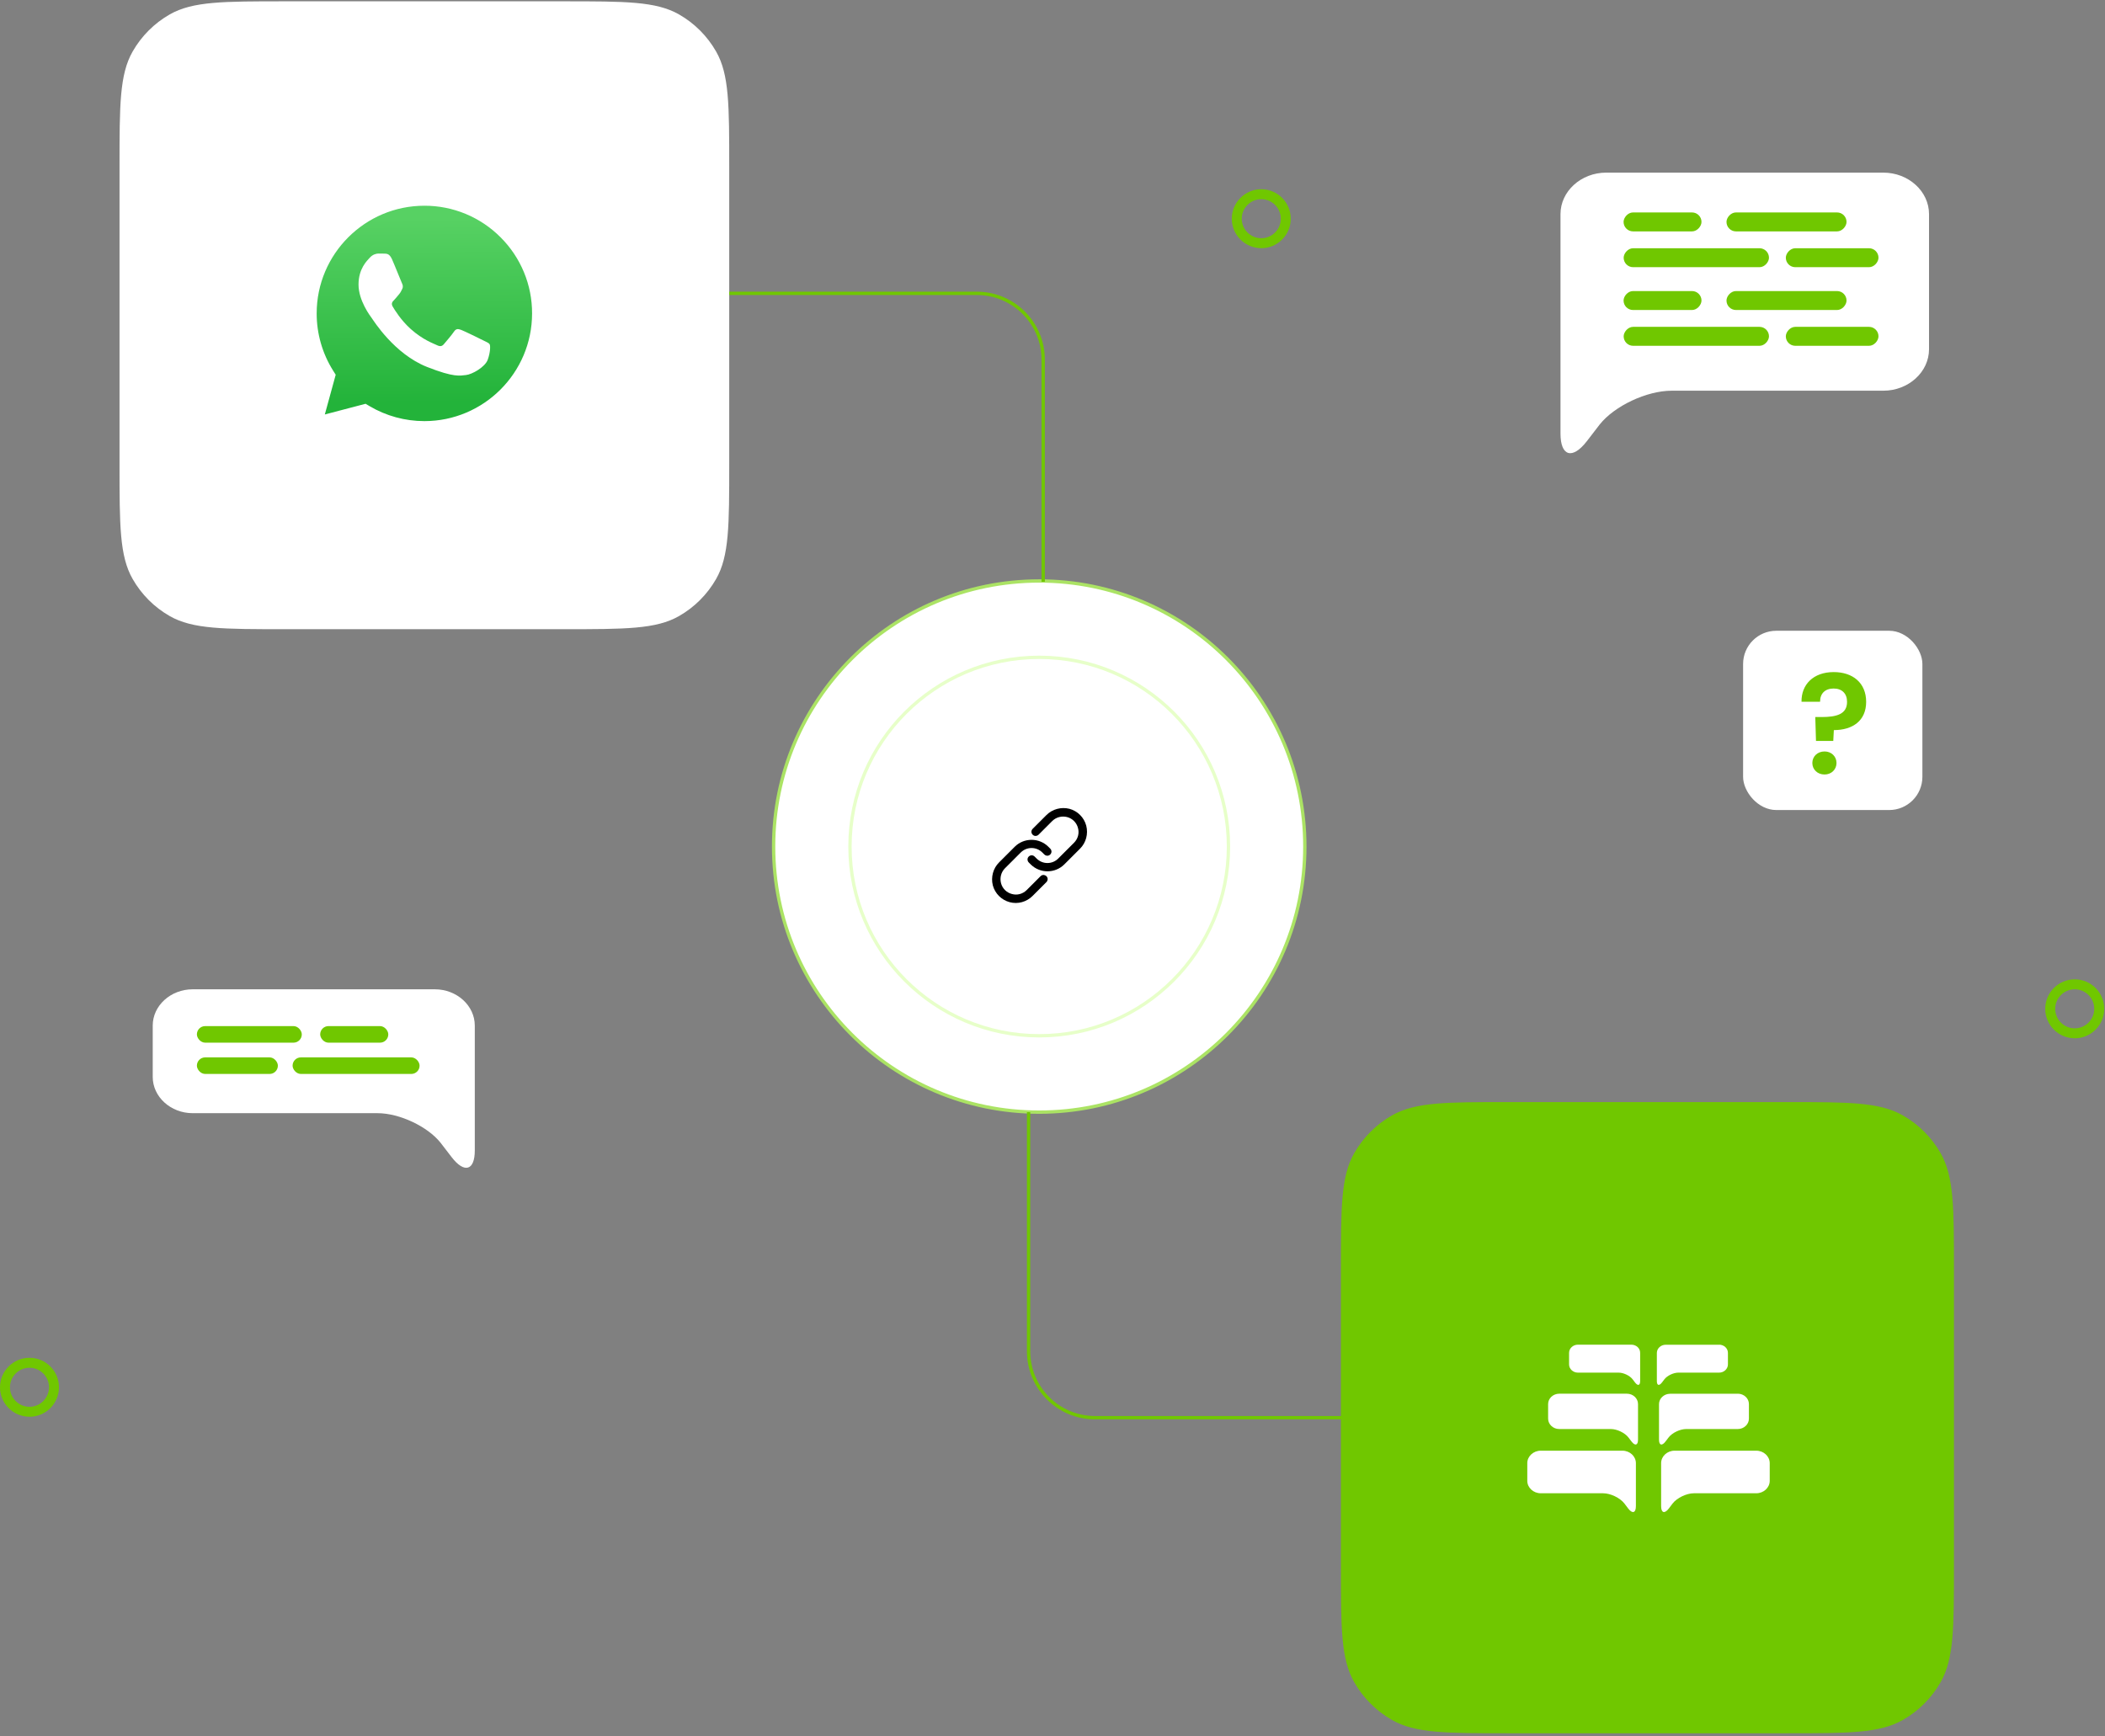
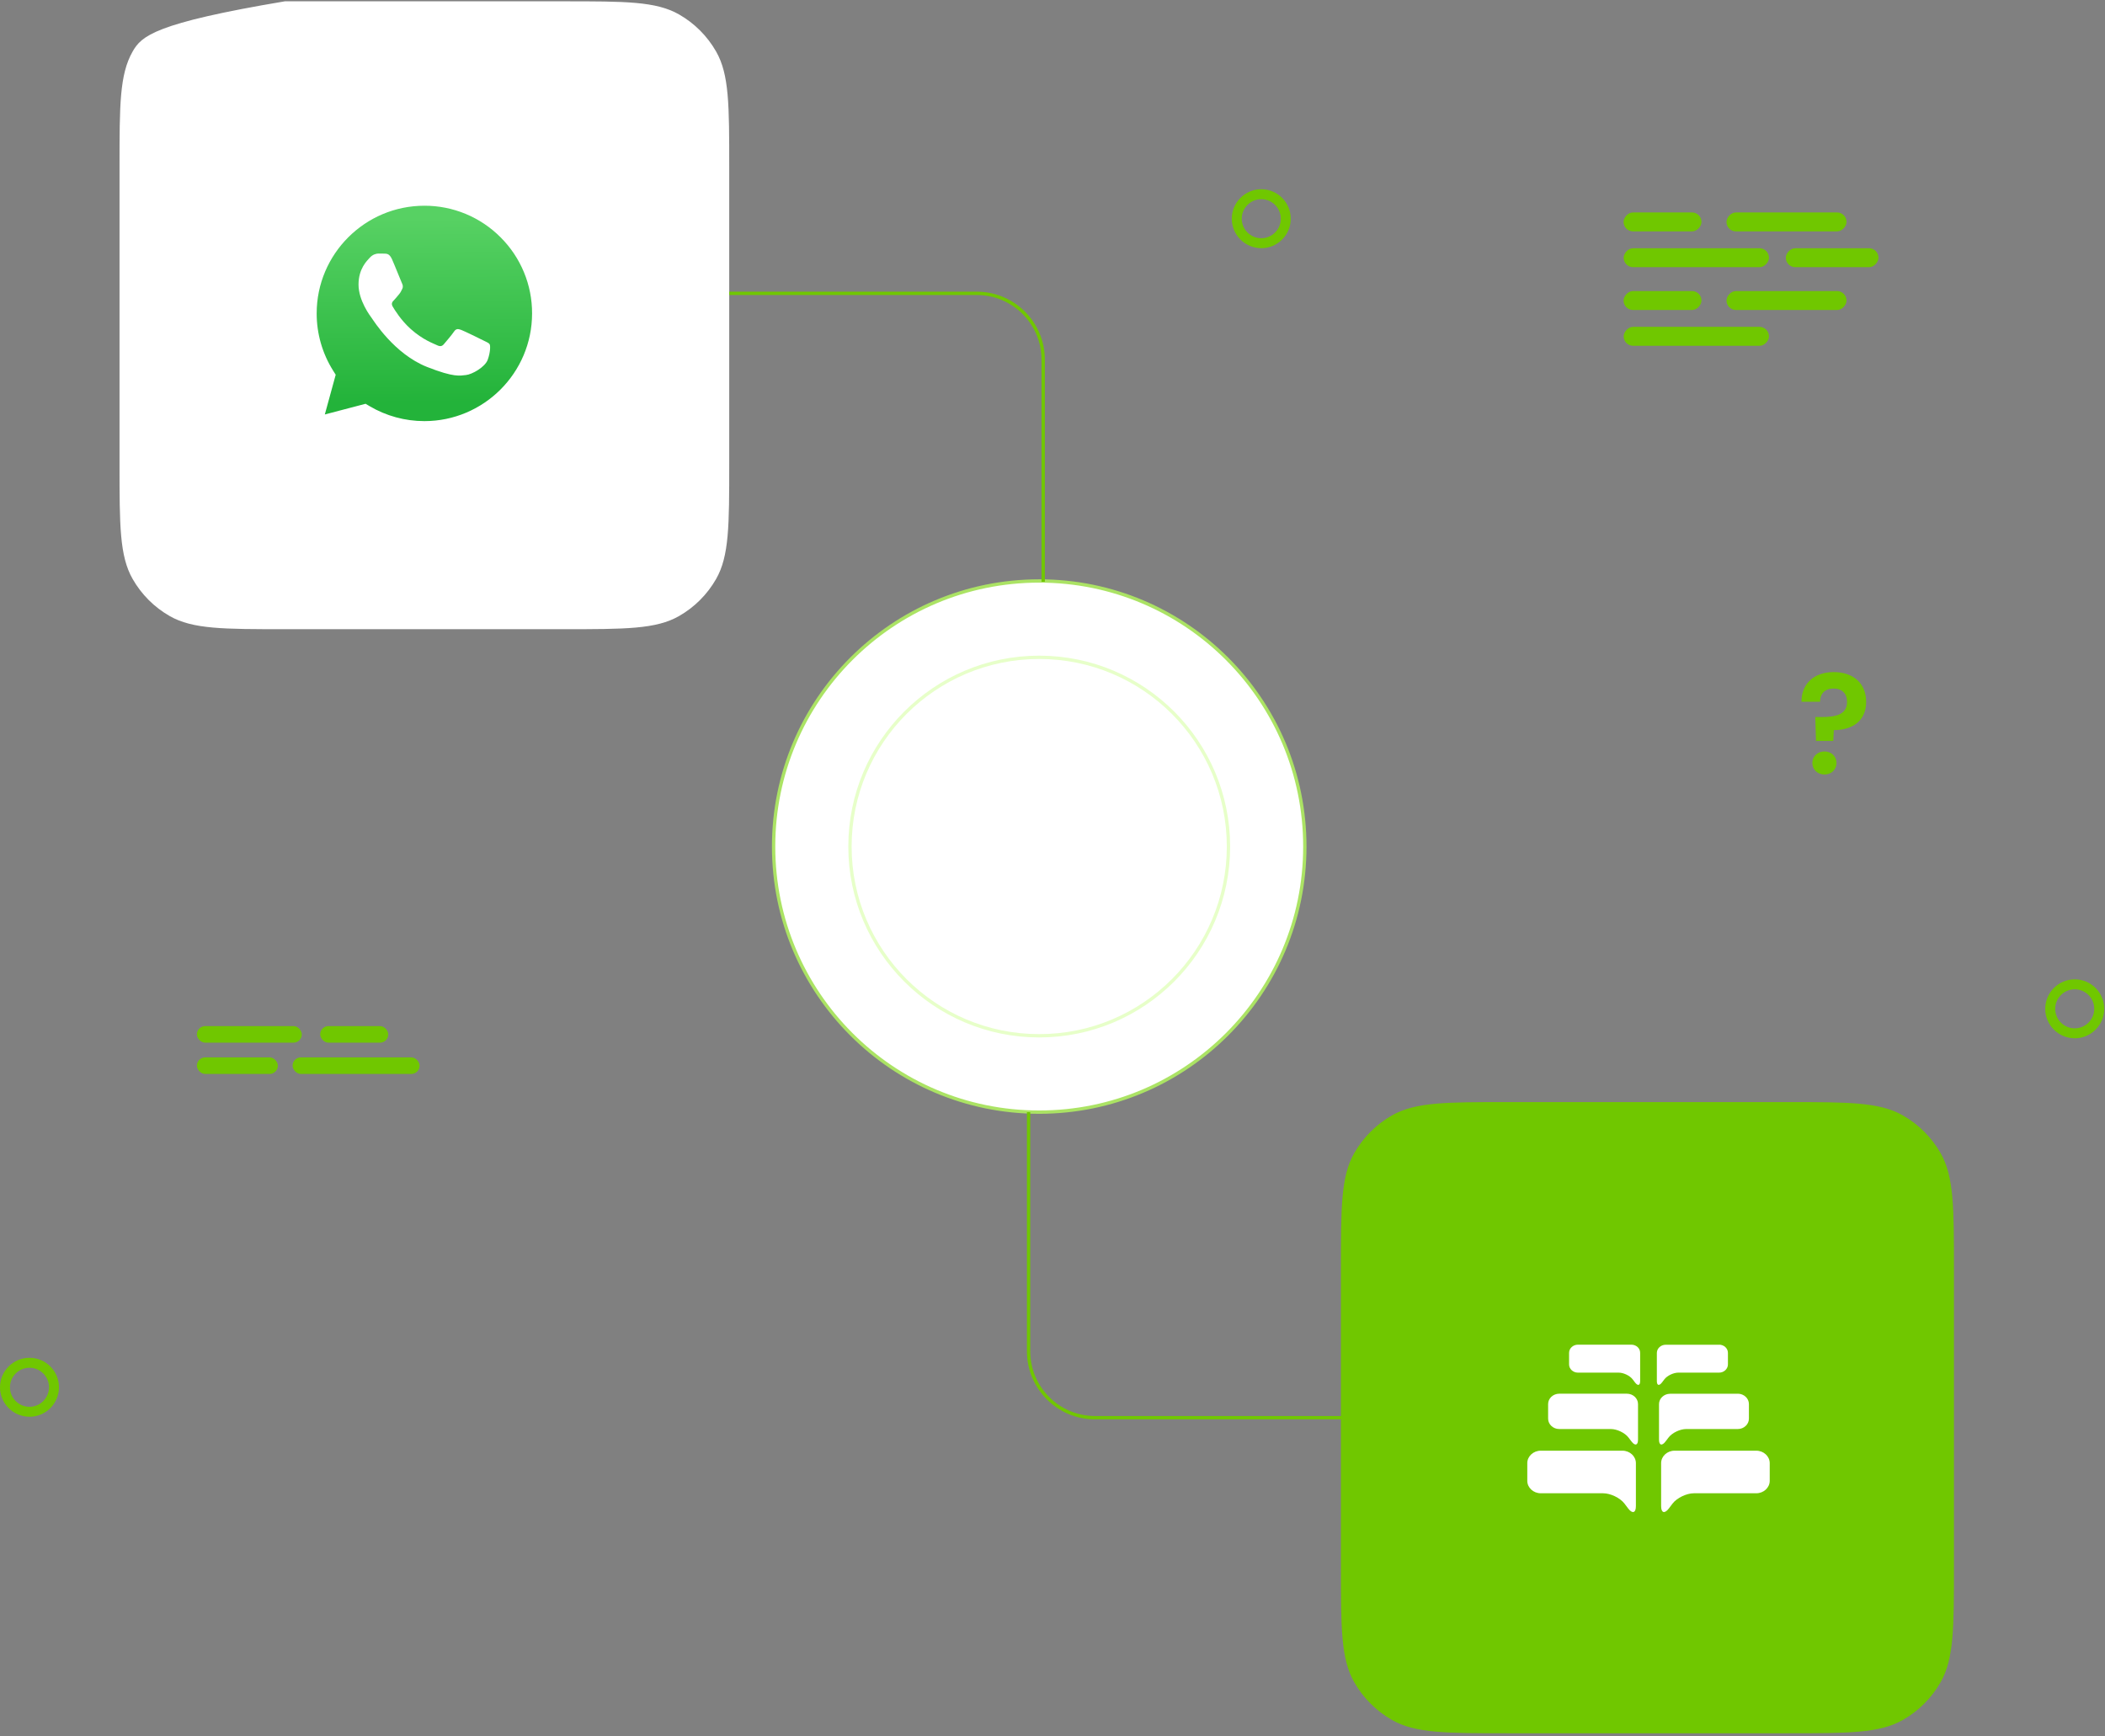
<svg xmlns="http://www.w3.org/2000/svg" width="634" height="523" viewBox="0 0 634 523" fill="none">
  <rect x="0" y="0" width="634" height="523" fill="#808080" stroke="none" />
-   <path d="M36 50.195V139.726C36 158.229 36 167.48 39.941 174.39C42.603 179.057 46.469 182.923 51.136 185.585C58.046 189.526 67.297 189.526 85.8 189.526H169.833C188.336 189.526 197.588 189.526 204.497 185.585C209.164 182.923 213.03 179.057 215.692 174.39C219.633 167.48 219.633 158.229 219.633 139.726V50.194C219.633 31.692 219.633 22.44 215.692 15.531C213.03 10.864 209.164 6.998 204.497 4.336C197.588 0.395 188.336 0.395 169.833 0.395H85.8C67.297 0.395 58.046 0.395 51.136 4.336C46.469 6.998 42.603 10.864 39.941 15.531C36 22.44 36 31.692 36 50.195Z" fill="white" />
+   <path d="M36 50.195V139.726C36 158.229 36 167.48 39.941 174.39C42.603 179.057 46.469 182.923 51.136 185.585C58.046 189.526 67.297 189.526 85.8 189.526H169.833C188.336 189.526 197.588 189.526 204.497 185.585C209.164 182.923 213.03 179.057 215.692 174.39C219.633 167.48 219.633 158.229 219.633 139.726V50.194C219.633 31.692 219.633 22.44 215.692 15.531C213.03 10.864 209.164 6.998 204.497 4.336C197.588 0.395 188.336 0.395 169.833 0.395H85.8C46.469 6.998 42.603 10.864 39.941 15.531C36 22.44 36 31.692 36 50.195Z" fill="white" />
  <path d="M127.83 61.971C109.937 61.971 95.385 76.517 95.379 94.396C95.37 100.501 97.089 106.485 100.338 111.654L101.11 112.881L97.832 124.846L110.11 121.627L111.295 122.329C116.274 125.284 121.983 126.847 127.805 126.85H127.818C145.697 126.85 160.248 112.303 160.255 94.422C160.269 90.16 159.437 85.938 157.807 82C156.178 78.062 153.784 74.487 150.763 71.48C147.759 68.458 144.186 66.061 140.249 64.428C136.313 62.796 132.091 61.961 127.83 61.971Z" fill="url(#paint0_linear_7345_7)" />
  <path fill-rule="evenodd" clip-rule="evenodd" d="M118.062 78.082C117.331 76.459 116.561 76.426 115.867 76.398L113.998 76.375C113.348 76.375 112.291 76.619 111.398 77.595C110.504 78.571 107.984 80.93 107.984 85.728C107.984 90.525 111.479 95.161 111.966 95.813C112.453 96.464 118.712 106.624 128.624 110.532C136.861 113.781 138.537 113.135 140.326 112.972C142.115 112.81 146.096 110.613 146.908 108.336C147.72 106.059 147.72 104.108 147.477 103.7C147.233 103.292 146.583 103.05 145.607 102.562C144.631 102.074 139.837 99.715 138.944 99.389C138.05 99.064 137.4 98.902 136.749 99.878C136.098 100.854 134.232 103.049 133.663 103.7C133.094 104.351 132.525 104.433 131.549 103.945C130.573 103.458 127.433 102.428 123.707 99.106C120.809 96.521 118.852 93.329 118.282 92.353C117.713 91.378 118.222 90.85 118.711 90.364C119.148 89.927 119.686 89.225 120.174 88.656C120.663 88.087 120.824 87.68 121.148 87.03C121.473 86.38 121.311 85.809 121.067 85.322C120.823 84.834 118.928 80.011 118.062 78.082Z" fill="white" />
  <path d="M404.367 382.273V471.804C404.367 490.307 404.367 499.558 408.308 506.468C410.97 511.135 414.837 515.001 419.503 517.663C426.413 521.604 435.664 521.604 454.167 521.604H538.201C556.704 521.604 565.955 521.604 572.864 517.663C577.531 515.001 581.398 511.135 584.06 506.468C588.001 499.558 588.001 490.307 588.001 471.804V382.273C588.001 363.77 588.001 354.518 584.06 347.609C581.398 342.942 577.531 339.076 572.864 336.414C565.955 332.473 556.704 332.473 538.201 332.473H454.167C435.664 332.473 426.413 332.473 419.503 336.414C414.837 339.076 410.97 342.942 408.308 347.609C404.367 354.518 404.367 363.77 404.367 382.273Z" fill="#70C700" stroke="#70C700" />
  <path d="M464.058 436.98C461.822 436.98 460 438.673 460 440.733V446.055C460 448.115 461.822 449.808 464.058 449.808H482.836C485.072 449.808 487.929 451.194 489.233 452.866L490.372 454.375C491.655 456.068 492.711 455.742 492.711 453.682V440.733C492.711 438.673 490.889 436.98 488.653 436.98H464.058Z" fill="white" />
  <path d="M528.962 436.98C531.198 436.98 533.02 438.673 533.02 440.733V446.055C533.02 448.115 531.198 449.808 528.962 449.808H510.184C507.948 449.808 505.091 451.194 503.787 452.866L502.648 454.375C501.364 456.068 500.309 455.742 500.309 453.682V448.849C500.309 448.319 500.309 446.198 500.309 444.138V440.733C500.309 438.673 502.13 436.98 504.366 436.98H528.983H528.962Z" fill="white" />
  <path d="M469.627 419.812C467.785 419.812 466.273 421.22 466.273 422.933V427.337C466.273 429.05 467.785 430.458 469.627 430.458H485.176C487.018 430.458 489.399 431.6 490.455 432.986L491.407 434.23C492.463 435.617 493.353 435.372 493.353 433.659V422.933C493.353 421.22 491.842 419.812 489.999 419.812H469.627Z" fill="white" />
  <path d="M523.398 419.812C525.24 419.812 526.752 421.22 526.752 422.933V427.337C526.752 429.05 525.24 430.458 523.398 430.458H507.85C506.007 430.458 503.626 431.6 502.57 432.986L501.618 434.23C500.562 435.617 499.672 435.372 499.672 433.659V429.662C499.672 429.234 499.672 427.48 499.672 425.767V422.953C499.672 421.24 501.183 419.833 503.026 419.833H523.398V419.812Z" fill="white" />
  <path d="M475.236 405.047C473.787 405.047 472.586 406.148 472.586 407.514V411.002C472.586 412.347 473.787 413.469 475.236 413.469H487.534C488.983 413.469 490.867 414.366 491.716 415.468L492.461 416.446C493.31 417.548 493.993 417.344 493.993 415.998V407.514C494.014 406.148 492.813 405.047 491.364 405.047H475.236Z" fill="white" />
  <path d="M517.781 405.047C519.23 405.047 520.431 406.148 520.431 407.514V411.002C520.431 412.347 519.23 413.469 517.781 413.469H505.483C504.034 413.469 502.15 414.366 501.301 415.468L500.555 416.446C499.707 417.548 499.023 417.344 499.023 415.998V412.837C499.023 412.49 499.023 411.104 499.023 409.758V407.535C499.023 406.189 500.224 405.067 501.673 405.067H517.801L517.781 405.047Z" fill="white" />
  <path d="M261.422 256.053V259.352C261.422 287.591 284.314 310.484 312.553 310.484C340.792 310.484 363.685 287.591 363.685 259.352V256.053C363.685 227.814 340.792 204.922 312.553 204.922C284.314 204.922 261.422 227.814 261.422 256.053Z" fill="url(#paint1_linear_7345_7)" fill-opacity="0.5" stroke="url(#paint2_linear_7345_7)" />
  <path d="M313 335C357.183 335 393 299.183 393 255C393 210.817 357.183 175 313 175C268.817 175 233 210.817 233 255C233 299.183 268.817 335 313 335Z" fill="white" stroke="#ABE364" />
  <path d="M313 312C344.48 312 370 286.48 370 255C370 223.52 344.48 198 313 198C281.52 198 256 223.52 256 255C256 286.48 281.52 312 313 312Z" fill="white" stroke="#E7FFC9" />
-   <path d="M325.309 255.623L320.556 260.375C319.22 261.71 317.396 262.455 315.495 262.455C313.593 262.455 311.769 261.71 310.433 260.375L309.842 259.784C309.534 259.476 309.405 258.988 309.508 258.577C309.636 258.14 309.97 257.806 310.407 257.678C310.844 257.549 311.307 257.703 311.615 258.012L312.206 258.602C313.079 259.476 314.236 259.964 315.469 259.964C316.702 259.964 317.858 259.476 318.732 258.602L323.485 253.851C324.667 252.669 325.13 250.974 324.667 249.382C324.256 247.789 322.997 246.531 321.404 246.12C319.811 245.709 318.09 246.146 316.933 247.301L312.797 251.436C312.488 251.745 312 251.873 311.589 251.77C311.152 251.642 310.818 251.308 310.69 250.871C310.561 250.435 310.716 249.972 311.024 249.664L315.186 245.503C316.985 243.706 319.631 243.012 322.098 243.629C324.564 244.296 326.491 246.223 327.159 248.688C327.802 251.18 327.108 253.825 325.309 255.623ZM315.186 263.945C314.955 263.713 314.621 263.585 314.287 263.559C313.927 263.559 313.645 263.688 313.388 263.945L309.225 268.105C308.043 269.287 306.348 269.749 304.755 269.287C303.162 268.876 301.903 267.617 301.492 266.025C301.081 264.433 301.517 262.712 302.674 261.556L307.427 256.804C308.3 255.931 309.457 255.443 310.69 255.443C311.923 255.443 313.079 255.931 313.953 256.804L314.544 257.395C314.852 257.703 315.34 257.832 315.752 257.729C316.188 257.601 316.522 257.267 316.651 256.83C316.779 256.394 316.625 255.931 316.317 255.623L315.752 255.058C314.415 253.722 312.591 252.978 310.69 252.978C308.789 252.978 306.964 253.722 305.628 255.058L300.901 259.784C299.102 261.582 298.408 264.227 299.025 266.693C299.693 269.159 301.62 271.085 304.087 271.753C306.553 272.42 309.174 271.701 310.998 269.878L315.161 265.717C315.392 265.486 315.52 265.152 315.546 264.818C315.546 264.51 315.417 264.176 315.186 263.945Z" fill="black" />
  <path d="M219.633 88.363H294.199C305.244 88.363 314.199 97.318 314.199 108.363V175.232" stroke="#70C700" />
  <path d="M404.367 427.039L329.801 427.039C318.756 427.039 309.801 418.085 309.801 407.039L309.801 335" stroke="#70C700" />
  <path d="M8.88 426.75C3.98 426.75 0 422.77 0 417.88C0 412.99 3.98 409 8.88 409C13.78 409 17.76 412.98 17.76 417.88C17.76 422.78 13.78 426.76 8.88 426.76V426.75ZM8.88 412C5.64 412 3 414.64 3 417.88C3 421.12 5.64 423.76 8.88 423.76C12.12 423.76 14.76 421.12 14.76 417.88C14.76 414.64 12.12 412 8.88 412Z" fill="#70C700" />
  <path d="M379.88 74.75C374.98 74.75 371 70.77 371 65.88C371 60.99 374.98 57 379.88 57C384.78 57 388.76 60.98 388.76 65.88C388.76 70.78 384.78 74.76 379.88 74.76V74.75ZM379.88 60C376.64 60 374 62.64 374 65.88C374 69.12 376.64 71.76 379.88 71.76C383.12 71.76 385.76 69.12 385.76 65.88C385.76 62.64 383.12 60 379.88 60Z" fill="#70C700" />
  <path d="M624.88 312.75C619.98 312.75 616 308.77 616 303.88C616 298.99 619.98 295 624.88 295C629.78 295 633.76 298.98 633.76 303.88C633.76 308.78 629.78 312.76 624.88 312.76V312.75ZM624.88 298C621.64 298 619 300.64 619 303.88C619 307.12 621.64 309.76 624.88 309.76C628.12 309.76 630.76 307.12 630.76 303.88C630.76 300.64 628.12 298 624.88 298Z" fill="#70C700" />
-   <rect x="525" y="190" width="54" height="54" rx="10" fill="white" />
  <path d="M542.596 211.376C542.511 206.256 546.108 202.447 552.287 202.447C558.042 202.447 562.062 205.706 562.062 211.418C562.062 217.131 557.957 219.924 552.329 219.924L552.16 223.182H546.955L546.743 215.989H548.647C553.048 215.989 556.349 215.185 556.307 211.376C556.307 208.922 554.783 207.398 552.287 207.398C549.705 207.398 548.182 208.879 548.182 211.376H542.596ZM553.133 229.826C553.133 231.773 551.61 233.296 549.536 233.296C547.378 233.296 545.854 231.773 545.854 229.826C545.854 227.88 547.378 226.356 549.536 226.356C551.61 226.356 553.133 227.88 553.133 229.826Z" fill="#70C700" />
-   <path d="M58.033 298C51.403 298 46 302.924 46 308.916V324.4C46 330.392 51.403 335.316 58.033 335.316H113.716C120.346 335.316 128.818 339.351 132.686 344.215L136.063 348.605C139.869 353.53 143 352.58 143 346.588V332.528C143 330.985 143 324.816 143 318.824V308.916C143 302.924 137.597 298 130.967 298H57.971H58.033Z" fill="white" />
  <rect x="59.301" y="309.085" width="31.594" height="4.989" rx="2.494" fill="#70C700" />
  <rect x="59.301" y="318.508" width="24.389" height="4.989" rx="2.494" fill="#70C700" />
  <rect x="88.125" y="318.508" width="38.246" height="4.989" rx="2.494" fill="#70C700" />
  <rect x="96.438" y="309.085" width="20.509" height="4.989" rx="2.494" fill="#70C700" />
-   <path d="M567.23 52C574.818 52 581 57.635 581 64.492V105.198C581 112.054 574.818 117.689 567.23 117.689H503.511C495.923 117.689 486.228 122.306 481.803 127.873L477.939 132.896C473.583 138.531 470 137.445 470 130.588V114.499C470 112.733 470 105.673 470 98.816V64.492C470 57.635 476.182 52 483.77 52H567.301H567.23Z" fill="white" />
  <rect width="36.154" height="5.709" rx="2.854" transform="matrix(-1 0 0 1 556.152 87.672)" fill="#70C700" />
-   <rect width="27.909" height="5.709" rx="2.854" transform="matrix(-1 0 0 1 565.777 98.455)" fill="#70C700" />
  <rect width="43.766" height="5.709" rx="2.854" transform="matrix(-1 0 0 1 532.793 98.455)" fill="#70C700" />
  <rect width="23.469" height="5.709" rx="2.854" transform="matrix(-1 0 0 1 512.469 87.672)" fill="#70C700" />
  <rect width="36.154" height="5.709" rx="2.854" transform="matrix(-1 0 0 1 556.152 63.991)" fill="#70C700" />
  <rect width="27.909" height="5.709" rx="2.854" transform="matrix(-1 0 0 1 565.777 74.774)" fill="#70C700" />
  <rect width="43.766" height="5.709" rx="2.854" transform="matrix(-1 0 0 1 532.793 74.774)" fill="#70C700" />
  <rect width="23.469" height="5.709" rx="2.854" transform="matrix(-1 0 0 1 512.469 63.991)" fill="#70C700" />
  <defs>
    <linearGradient id="paint0_linear_7345_7" x1="127.157" y1="65.864" x2="127.486" y2="121.308" gradientUnits="userSpaceOnUse">
      <stop stop-color="#57D163" />
      <stop offset="1" stop-color="#23B33A" />
    </linearGradient>
    <linearGradient id="paint1_linear_7345_7" x1="313.987" y1="251.336" x2="353.372" y2="161.496" gradientUnits="userSpaceOnUse">
      <stop />
      <stop offset="1" stop-color="#666666" />
    </linearGradient>
    <linearGradient id="paint2_linear_7345_7" x1="312.553" y1="204.922" x2="312.553" y2="310.484" gradientUnits="userSpaceOnUse">
      <stop stop-color="#414141" />
      <stop offset="1" stop-color="#161616" />
    </linearGradient>
  </defs>
</svg>